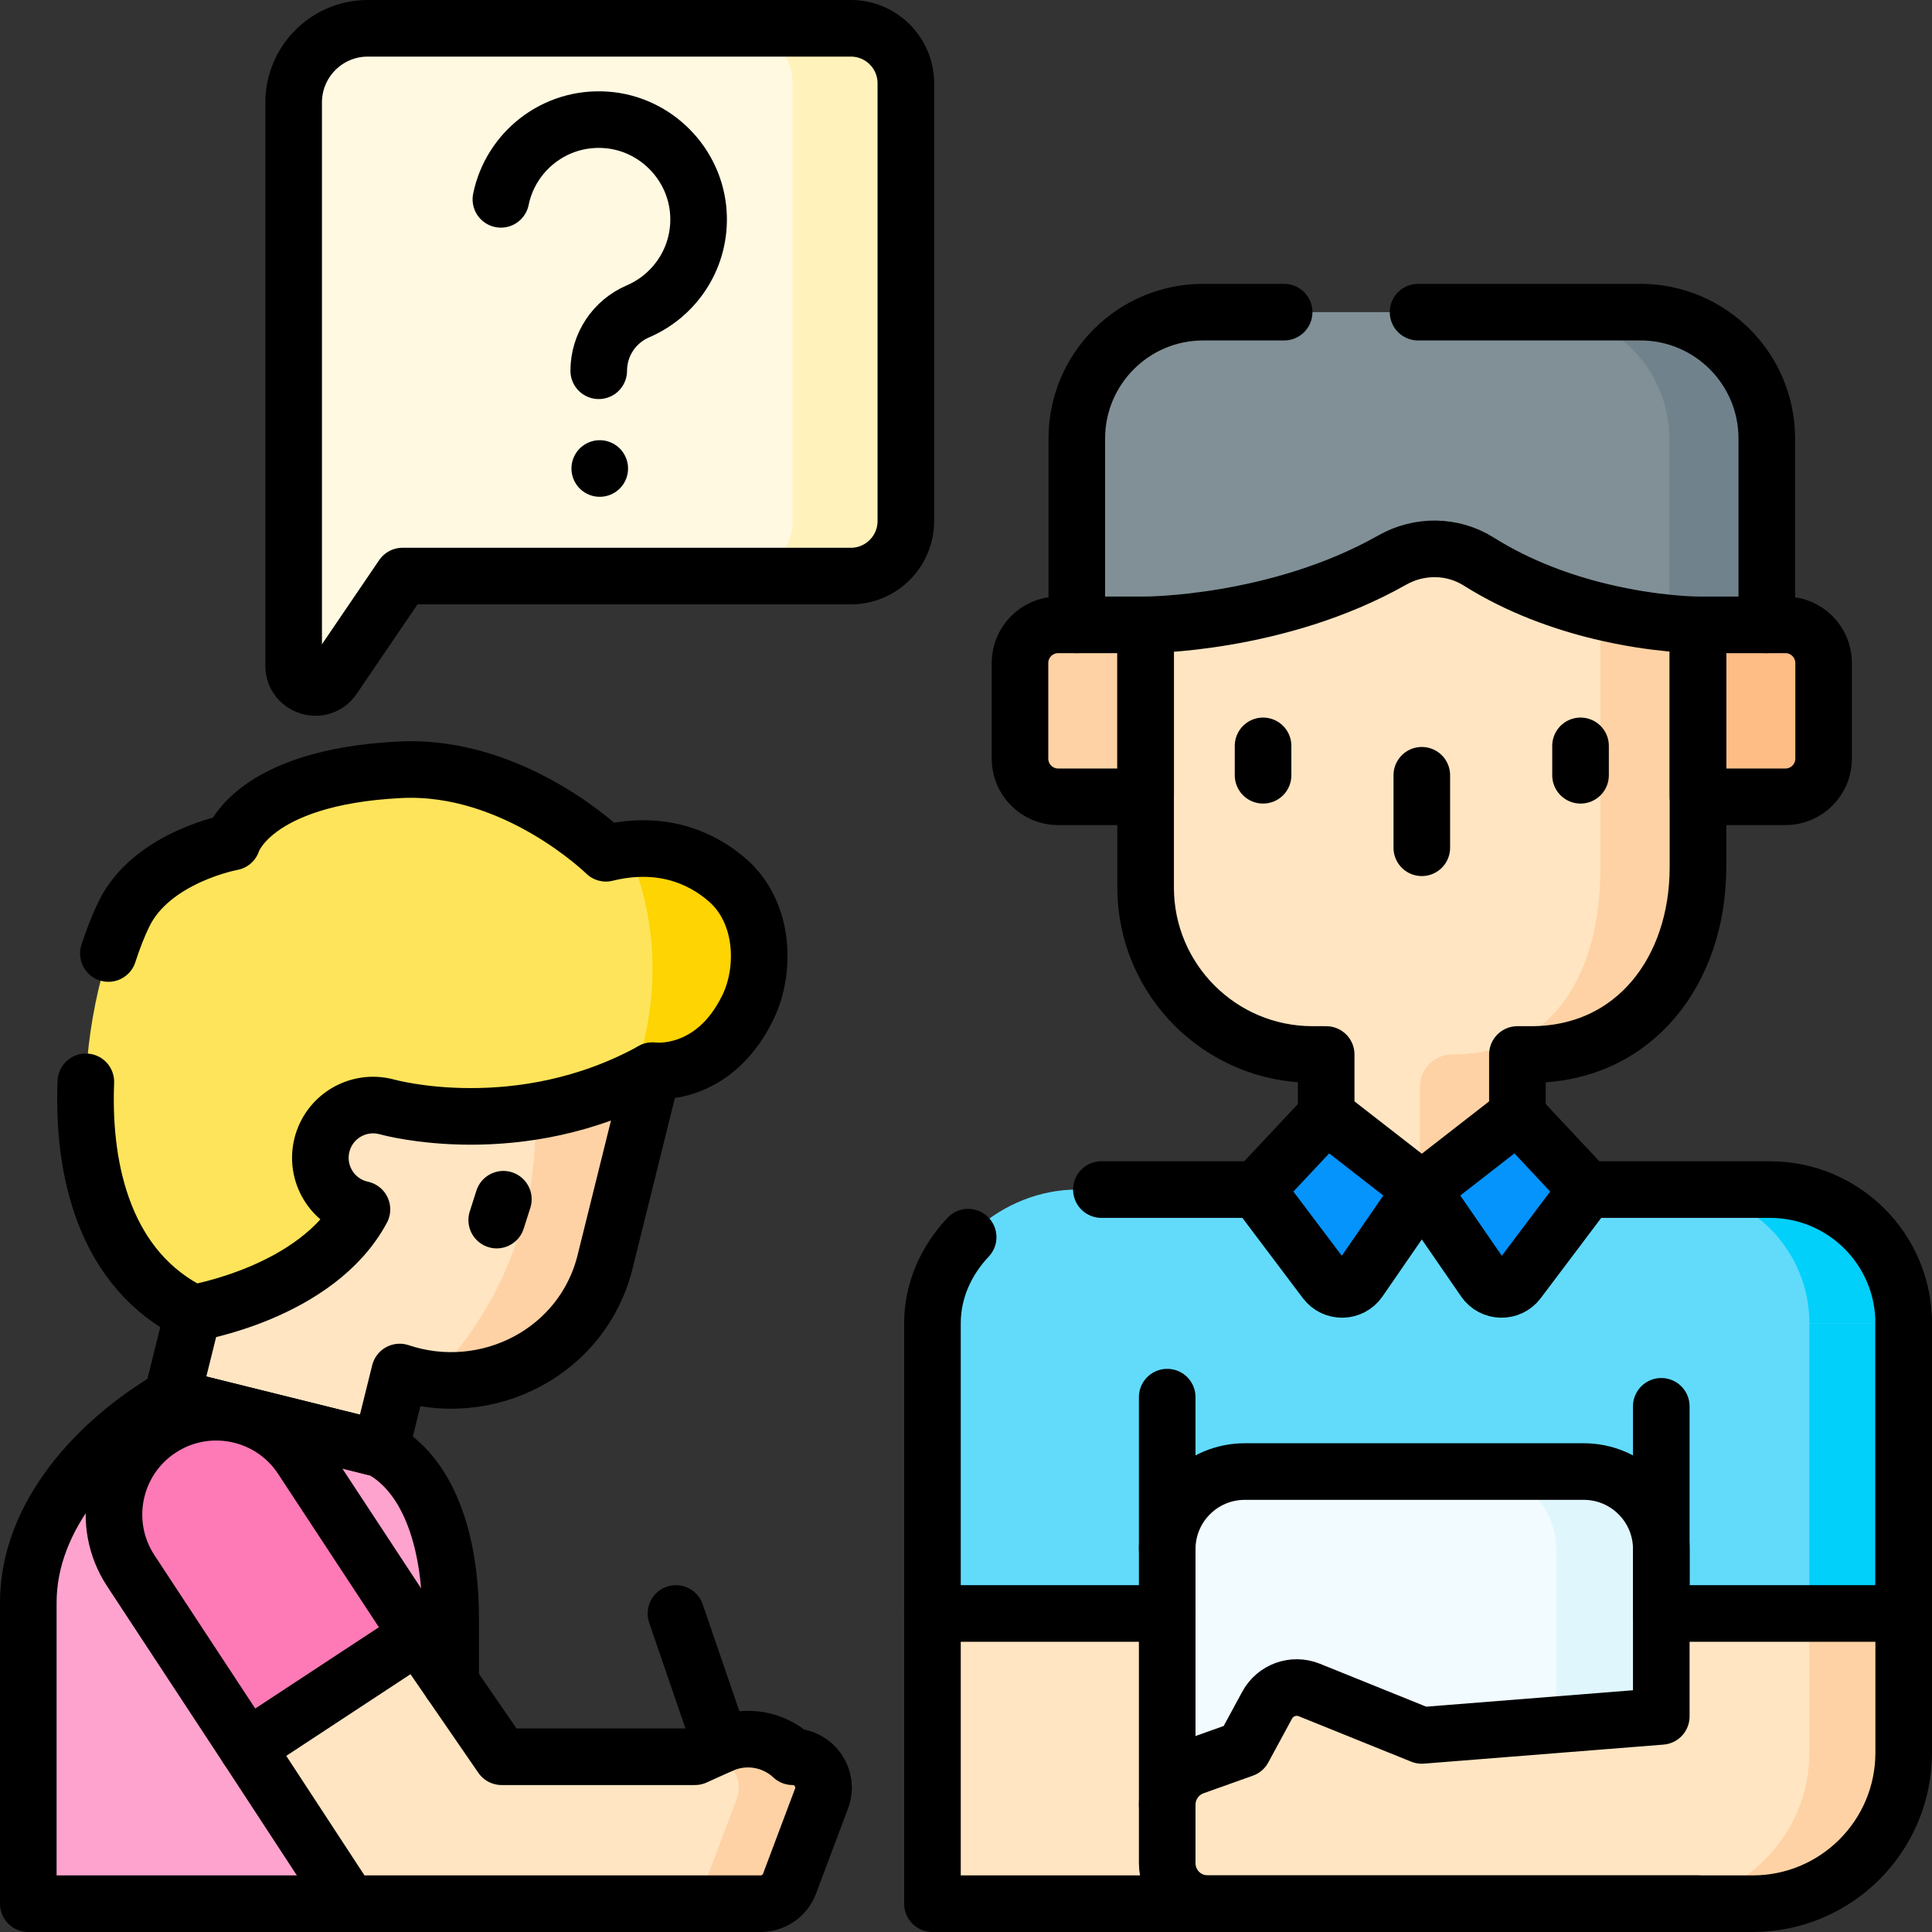
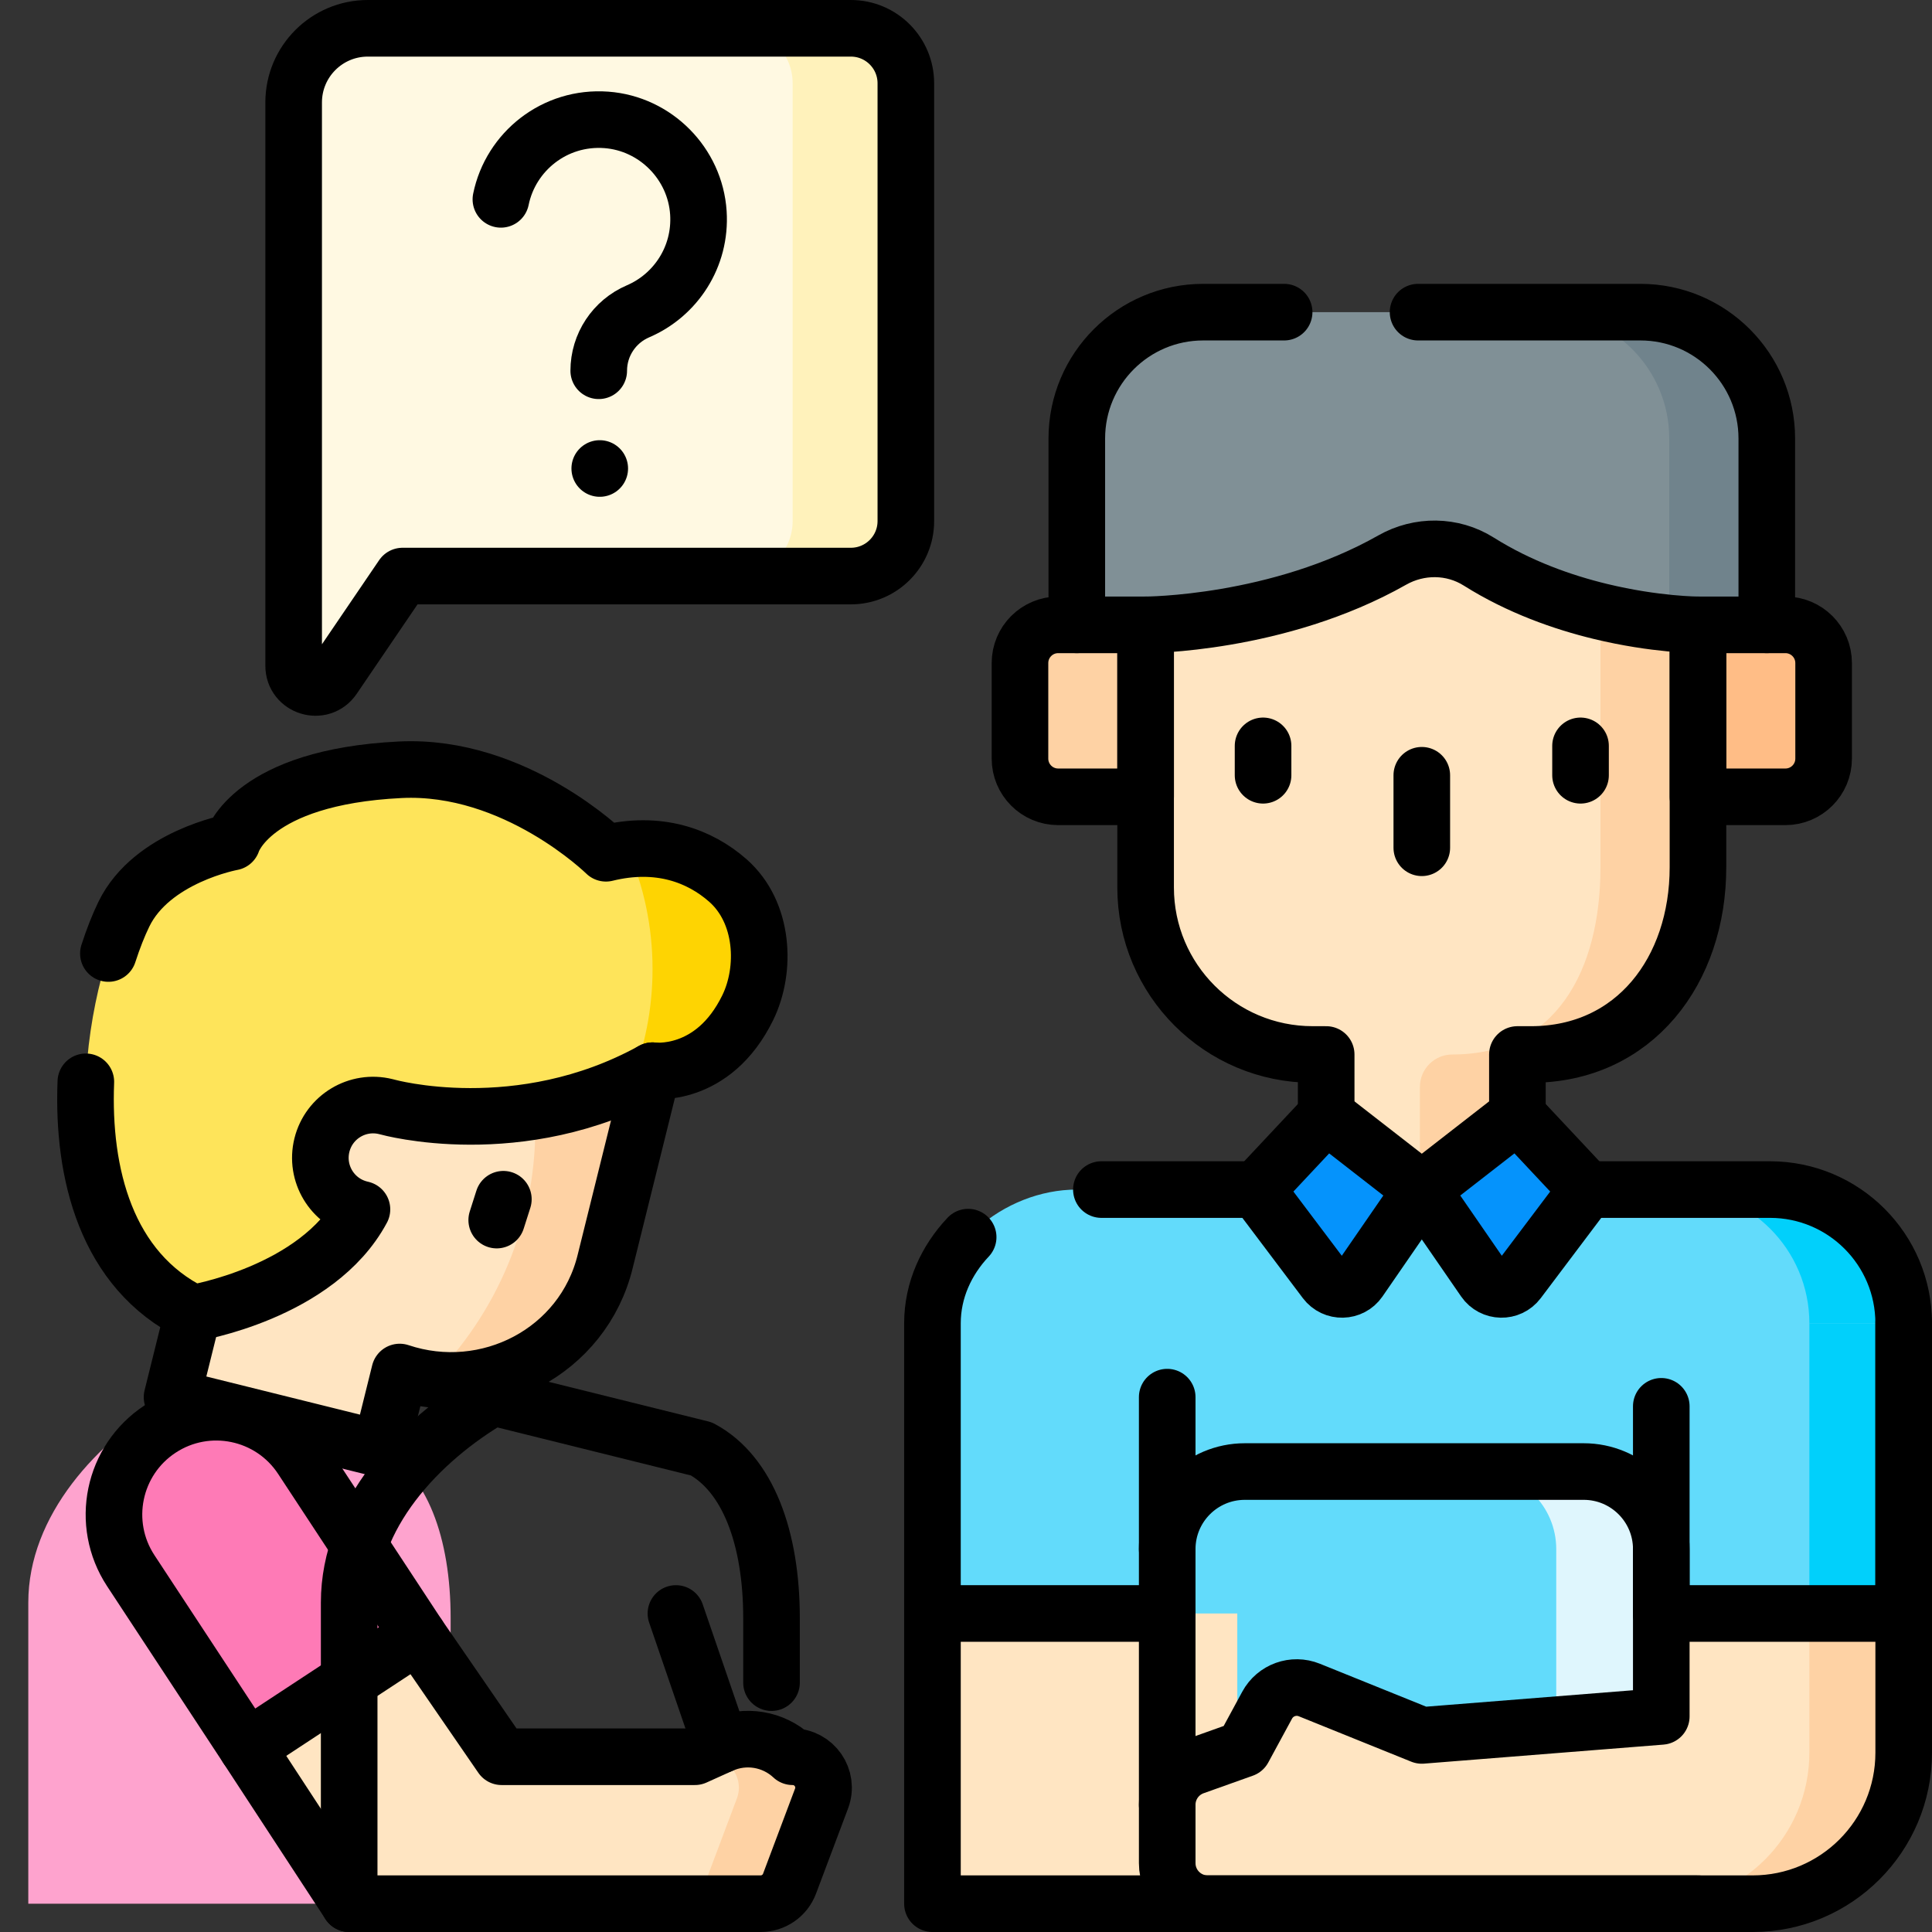
<svg xmlns="http://www.w3.org/2000/svg" version="1.1" id="Capa_1" x="0px" y="0px" viewBox="0 0 512 512" style="enable-background:new 0 0 512 512;" xml:space="preserve">
  <rect x="0" y="0" width="512" height="512" fill="#333333" stroke="none" />
  <g>
    <g>
      <path style="fill:#809096;" d="M468.219,165.591H285.365v-49.372c0-18.499,14.997-33.496,33.496-33.496h115.862&#10;&#09;&#09;&#09;c18.499,0,33.496,14.997,33.496,33.496V165.591z" />
      <path style="fill:#70838C;" d="M468.218,116.218v49.37h-25.85v-49.37c0-18.5-14.99-33.49-33.49-33.49h25.85&#10;&#09;&#09;&#09;C453.218,82.728,468.218,97.718,468.218,116.218z" />
      <path style="fill:#62DBFB;" d="M247.11,350.68v153.818h202.875l54.51-81.36v-72.46c0-19.567-15.863-35.43-35.43-35.43&#10;&#09;&#09;&#09;c0,0-183.606,0.001-183.701,0.001C265.975,315.249,247.11,330.85,247.11,350.68z" />
      <rect x="247.11" y="427.59" style="fill:#FFE5C2;" width="80.784" height="76.908" />
      <path style="fill:#01D0FB;" d="M504.5,350.68v72.46l-54.51,81.36h-25l54.51-81.36v-72.46c0-19.57-15.87-35.43-35.43-35.43&#10;&#09;&#09;&#09;c15.15,0,25,0,25,0C488.63,315.25,504.5,331.11,504.5,350.68z" />
      <path style="fill:#FFE5C2;" d="M449.98,165.59v64.22c0,27.41-16.84,49.64-44.26,49.64h-3.59v35.8h-50.68v-35.8h-3.59&#10;&#09;&#09;&#09;c-24.444,0-44.26-19.816-44.26-44.26v-69.6c0,0,35.071,0,65.349-17.163c7.154-4.055,15.965-3.992,22.924,0.39&#10;&#09;&#09;&#09;c10.77,6.781,22.322,10.817,32.266,13.224C438.81,165.59,449.98,165.59,449.98,165.59z" />
      <path style="fill:#FED2A4;" d="M449.98,165.59v64.22c0,27.41-16.84,49.64-44.26,49.64h-3.59v35.8h-25.84v-27.21&#10;&#09;&#09;&#09;c0-4.74,3.84-8.59,8.59-8.59c13.71,0,23.52-5.56,29.91-14.54c6.39-8.98,9.35-21.39,9.35-35.1v-67.77&#10;&#09;&#09;&#09;C438.81,165.59,449.98,165.59,449.98,165.59z" />
      <path style="fill:#FFBD86;" d="M449.98,211.165h23.171c5.593,0,10.127-4.534,10.127-10.127v-25.319&#10;&#09;&#09;&#09;c0-5.593-4.534-10.127-10.127-10.127H449.98V211.165z" />
-       <path style="fill:#F2FBFF;" d="M309.323,504.496h130.938v-93.953c0-11.359-9.209-20.568-20.568-20.568h-89.802&#10;&#09;&#09;&#09;c-11.359,0-20.568,9.209-20.568,20.568V504.496z" />
      <path style="fill:#DFF6FD;" d="M440.261,410.538v93.96h-27.84v-93.96c0-11.35-9.21-20.56-20.57-20.56h27.84&#10;&#09;&#09;&#09;C431.051,389.978,440.261,399.188,440.261,410.538z" />
      <path style="fill:#FED2A4;" d="M303.603,211.165h-23.171c-5.593,0-10.127-4.534-10.127-10.127v-25.319&#10;&#09;&#09;&#09;c0-5.593,4.534-10.127,10.127-10.127h23.171V211.165z" />
      <path style="fill:#FFE5C2;" d="M309.323,478.276v15.474c0,5.94,4.81,10.75,10.741,10.75h144.409&#10;&#09;&#09;&#09;c22.11,0,40.027-17.927,40.027-40.037V350.68l-64.242,59.863v44.319l-63.466,5.042l-29.808-12.035&#10;&#09;&#09;&#09;c-4.202-1.7-9.012,0.029-11.175,4.018l-6.298,11.62l-13.059,4.656C312.182,469.689,309.323,473.736,309.323,478.276z" />
      <path style="fill:#FED2A4;" d="M504.5,350.68v113.78c0,22.11-17.92,40.04-40.03,40.04h-25c22.11,0,40.03-17.93,40.03-40.04v-90.48&#10;&#09;&#09;&#09;L504.5,350.68z" />
      <rect x="440.258" y="350.68" style="fill:#62DBFB;" width="64.242" height="76.905" />
      <rect x="479.5" y="350.68" style="fill:#01D0FB;" width="25" height="76.91" />
      <path style="fill:#0593FC;" d="M376.792,315.25l-16.596,24.073c-2.134,3.095-6.673,3.191-8.935,0.188l-18.282-24.263&#10;&#09;&#09;&#09;l18.473-19.704L376.792,315.25z" />
      <path style="fill:#0593FC;" d="M376.792,315.25l16.596,24.073c2.134,3.095,6.673,3.191,8.935,0.188l18.282-24.263l-18.473-19.704&#10;&#09;&#09;&#09;L376.792,315.25z" />
      <path style="fill:#FFE5C2;" d="M45.038,252.003l-12.531,50.488c-4.48,18.049,3.566,36.268,18.615,45.503l-5.526,22.264&#10;&#09;&#09;&#09;l55.267,13.718l5.057-20.376c23.177,7.756,48.646-5.356,54.475-29.366l12.531-50.488L45.038,252.003z" />
      <path style="fill:#FED2A4;" d="M172.93,283.75l-12.53,50.48c-5.13,21.13-25.47,33.83-46.08,31.27&#10;&#09;&#09;&#09;c17.03-17.13,27.55-40.73,27.55-66.8c0-8.07-1.01-15.91-2.91-23.38L172.93,283.75z" />
      <path style="fill:#FEE45A;" d="M51.121,347.994c0,0,32.913-5.302,44.8-27.497l-0.412-0.102&#10;&#09;&#09;&#09;c-7.492-1.859-12.057-9.44-10.198-16.932l0,0c1.859-7.492,9.44-12.057,16.932-10.198l0.412,0.102c0,0,35.009,9.84,70.272-9.622&#10;&#09;&#09;&#09;c0,0,16.001,2.212,25.242-16.716c4.915-10.066,4.341-25.241-5.288-33.703c-7.461-6.557-18.329-10.643-32.301-7.204&#10;&#09;&#09;&#09;c0,0-24.018-23.622-54.51-22.127c-39.456,1.934-44.538,19.172-44.538,19.172s-21.272,3.85-28.69,19.072&#10;&#09;&#09;&#09;C21.454,265.606,11.308,328.396,51.121,347.994z" />
      <path style="fill:#FED402;" d="M198.17,267.03c-9.24,18.93-25.24,16.72-25.24,16.72c-1.93,1.07-3.86,2.04-5.79,2.94&#10;&#09;&#09;&#09;c3.74-9.23,5.79-19.31,5.79-29.88c0-11.27-2.34-22-6.56-31.72c11.21-1.19,20.12,2.62,26.51,8.24&#10;&#09;&#09;&#09;C202.51,241.79,203.08,256.96,198.17,267.03z" />
      <path style="fill:#FEA3CE;" d="M119.426,504.5H7.5v-79.814c0-23.029,18.19-42.846,38.095-54.428l0,0l55.267,13.718&#10;&#09;&#09;&#09;c12.258,6.581,18.563,23.448,18.563,44.873V504.5z" />
      <path style="fill:#FFE5C2;" d="M110.801,433.383l22.139,32.172h51.214l6.927-3.128c6.378-2.88,13.861-1.647,18.977,3.128l0,0h0&#10;&#09;&#09;&#09;c5.72,0,9.677,5.715,7.664,11.069l-8.485,22.567c-1.2,3.192-4.253,5.306-7.664,5.306H92.534l-27.043-41.333l26.904-26.524&#10;&#09;&#09;&#09;L110.801,433.383z" />
      <path style="fill:#FED2A4;" d="M218.25,473.73c0,0.95-0.17,1.93-0.53,2.89l-8.48,22.57c-1.2,3.19-4.26,5.31-7.67,5.31h-22.44&#10;&#09;&#09;&#09;c3.41,0,6.46-2.12,7.66-5.31l8.49-22.57c0.36-0.96,0.53-1.93,0.53-2.88c0-4.34-3.51-8.18-8.2-8.18c-0.39-0.36-0.79-0.7-1.2-1.02&#10;&#09;&#09;&#09;l4.67-2.11c6.38-2.88,13.86-1.65,18.98,3.13C214.75,465.56,218.25,469.4,218.25,473.73z" />
      <path style="fill:#FE7AB6;" d="M42.424,378.713L42.424,378.713c-12.512,8.224-15.988,25.034-7.764,37.546l30.831,46.906&#10;&#09;&#09;&#09;l45.31-29.782L79.97,386.477C71.746,373.965,54.936,370.489,42.424,378.713z" />
      <g>
        <g>
          <path style="fill:#FFF9E2;" d="M77.821,176.427V27.155C77.821,16.3,86.62,7.5,97.475,7.5l128.006,0&#10;&#09;&#09;&#09;&#09;&#09;c8.051,0,14.578,6.527,14.578,14.578v116.008c0,8.051-6.527,14.578-14.578,14.578H106.679l-18.356,26.996&#10;&#09;&#09;&#09;&#09;&#09;C85.14,184.34,77.821,182.087,77.821,176.427z" />
        </g>
      </g>
      <g>
        <path style="fill:#FFF2BB;" d="M240.06,22.08v116.01c0,8.05-6.53,14.57-14.58,14.57h-30c8.05,0,14.58-6.52,14.58-14.57V22.08&#10;&#09;&#09;&#09;&#09;c0-8.05-6.53-14.58-14.58-14.58h30C233.53,7.5,240.06,14.03,240.06,22.08z" />
      </g>
    </g>
    <g>
      <path style="fill:none;stroke:#000000;stroke-width:15;stroke-linecap:round;stroke-linejoin:round;stroke-miterlimit:10;" d="&#10;&#09;&#09;&#09;M375.803,82.723h58.92c18.499,0,33.496,14.997,33.496,33.496v49.372" />
      <path style="fill:none;stroke:#000000;stroke-width:15;stroke-linecap:round;stroke-linejoin:round;stroke-miterlimit:10;" d="&#10;&#09;&#09;&#09;M285.365,165.591v-49.372c0-18.499,14.997-33.496,33.496-33.496h21.446" />
      <path style="fill:none;stroke:#000000;stroke-width:15;stroke-linecap:round;stroke-linejoin:round;stroke-miterlimit:10;" d="&#10;&#09;&#09;&#09;M256.572,327.857c-5.781,6.129-9.462,14.063-9.462,22.823v153.818h202.875" />
      <path style="fill:none;stroke:#000000;stroke-width:15;stroke-linecap:round;stroke-linejoin:round;stroke-miterlimit:10;" d="&#10;&#09;&#09;&#09;M332.979,315.248c-17.978,0-32.986,0-41.1,0" />
      <path style="fill:none;stroke:#000000;stroke-width:15;stroke-linecap:round;stroke-linejoin:round;stroke-miterlimit:10;" d="&#10;&#09;&#09;&#09;M504.496,423.138v-72.46c0-19.567-15.863-35.43-35.43-35.43c0,0-12.55,0.001-48.461,0.001" />
      <path style="fill:none;stroke:#000000;stroke-width:15;stroke-linecap:round;stroke-linejoin:round;stroke-miterlimit:10;" d="&#10;&#09;&#09;&#09;M351.452,295.545l-0.002-16.095h-3.59c-24.444,0-44.26-19.816-44.26-44.26v-69.6c0,0,35.071,0,65.349-17.163&#10;&#09;&#09;&#09;c7.154-4.055,15.965-3.992,22.924,0.39c10.77,6.781,22.322,10.817,32.266,13.224c14.67,3.55,25.84,3.55,25.84,3.55v64.22&#10;&#09;&#09;&#09;c0,27.41-16.84,49.64-44.26,49.64h-3.59v16.095" />
      <path style="fill:none;stroke:#000000;stroke-width:15;stroke-linecap:round;stroke-linejoin:round;stroke-miterlimit:10;" d="&#10;&#09;&#09;&#09;M449.98,211.165h23.171c5.593,0,10.127-4.534,10.127-10.127v-25.319c0-5.593-4.534-10.127-10.127-10.127H449.98V211.165z" />
      <path style="fill:none;stroke:#000000;stroke-width:15;stroke-linecap:round;stroke-linejoin:round;stroke-miterlimit:10;" d="&#10;&#09;&#09;&#09;M440.261,427.585v-17.042c0-11.359-9.209-20.568-20.568-20.568h-89.802c-11.359,0-20.568,9.209-20.568,20.568v67.733" />
      <path style="fill:none;stroke:#000000;stroke-width:15;stroke-linecap:round;stroke-linejoin:round;stroke-miterlimit:10;" d="&#10;&#09;&#09;&#09;M303.603,211.165h-23.171c-5.593,0-10.127-4.534-10.127-10.127v-25.319c0-5.593,4.534-10.127,10.127-10.127h23.171V211.165z" />
      <path style="fill:none;stroke:#000000;stroke-width:15;stroke-linecap:round;stroke-linejoin:round;stroke-miterlimit:10;" d="&#10;&#09;&#09;&#09;M440.258,427.585v27.277l-63.466,5.042l-29.808-12.035c-4.202-1.7-9.012,0.029-11.175,4.018l-6.298,11.62l-13.059,4.656&#10;&#09;&#09;&#09;c-4.269,1.526-7.128,5.573-7.128,10.113v15.474c0,5.94,4.81,10.75,10.741,10.75h144.409c22.11,0,40.027-17.927,40.027-40.037&#10;&#09;&#09;&#09;v-36.878" />
      <polyline style="fill:none;stroke:#000000;stroke-width:15;stroke-linecap:round;stroke-linejoin:round;stroke-miterlimit:10;" points="&#10;&#09;&#09;&#09;440.258,372.69 440.258,427.585 504.5,427.585 504.5,350.68 &#09;&#09;" />
      <path style="fill:none;stroke:#000000;stroke-width:15;stroke-linecap:round;stroke-linejoin:round;stroke-miterlimit:10;" d="&#10;&#09;&#09;&#09;M51.121,347.994l-5.526,22.264l55.267,13.718l5.057-20.376c23.177,7.756,48.646-5.356,54.475-29.366l12.531-50.488" />
      <path style="fill:none;stroke:#000000;stroke-width:15;stroke-linecap:round;stroke-linejoin:round;stroke-miterlimit:10;" d="&#10;&#09;&#09;&#09;M22.749,286.694c-0.958,24.228,5.366,49.975,28.372,61.301c0,0,32.913-5.302,44.8-27.497l-0.412-0.102&#10;&#09;&#09;&#09;c-7.492-1.859-12.057-9.44-10.198-16.932l0,0c1.859-7.492,9.44-12.057,16.932-10.198l0.412,0.102c0,0,35.009,9.84,70.272-9.622&#10;&#09;&#09;&#09;c0,0,16.001,2.212,25.242-16.716c4.915-10.066,4.341-25.241-5.288-33.703c-7.461-6.557-18.329-10.643-32.301-7.204&#10;&#09;&#09;&#09;c0,0-24.018-23.622-54.51-22.127c-39.456,1.934-44.538,19.172-44.538,19.172s-21.272,3.85-28.69,19.072&#10;&#09;&#09;&#09;c-1.423,2.921-2.827,6.458-4.117,10.449" />
-       <path style="fill:none;stroke:#000000;stroke-width:15;stroke-linecap:round;stroke-linejoin:round;stroke-miterlimit:10;" d="&#10;&#09;&#09;&#09;M92.534,504.5H7.5v-79.814c0-23.029,18.19-42.846,38.095-54.428l0,0l55.267,13.718c12.258,6.581,18.563,23.448,18.563,44.873&#10;&#09;&#09;&#09;v17.067" />
+       <path style="fill:none;stroke:#000000;stroke-width:15;stroke-linecap:round;stroke-linejoin:round;stroke-miterlimit:10;" d="&#10;&#09;&#09;&#09;M92.534,504.5v-79.814c0-23.029,18.19-42.846,38.095-54.428l0,0l55.267,13.718c12.258,6.581,18.563,23.448,18.563,44.873&#10;&#09;&#09;&#09;v17.067" />
      <path style="fill:none;stroke:#000000;stroke-width:15;stroke-linecap:round;stroke-linejoin:round;stroke-miterlimit:10;" d="&#10;&#09;&#09;&#09;M110.801,433.383l22.139,32.172h51.214l6.927-3.128c6.378-2.88,13.861-1.647,18.977,3.128l0,0h0c5.72,0,9.677,5.715,7.664,11.069&#10;&#09;&#09;&#09;l-8.485,22.567c-1.2,3.192-4.253,5.306-7.664,5.306H92.534l-27.043-41.333" />
      <path style="fill:none;stroke:#000000;stroke-width:15;stroke-linecap:round;stroke-linejoin:round;stroke-miterlimit:10;" d="&#10;&#09;&#09;&#09;M42.424,378.713L42.424,378.713c-12.512,8.224-15.988,25.034-7.764,37.546l30.831,46.906l45.31-29.782L79.97,386.477&#10;&#09;&#09;&#09;C71.746,373.965,54.936,370.489,42.424,378.713z" />
      <g>
        <path style="fill:none;stroke:#000000;stroke-width:15;stroke-linecap:round;stroke-linejoin:round;stroke-miterlimit:10;" d="&#10;&#09;&#09;&#09;&#09;M77.821,176.427V27.155C77.821,16.3,86.62,7.5,97.475,7.5l128.006,0c8.051,0,14.578,6.527,14.578,14.578v116.008&#10;&#09;&#09;&#09;&#09;c0,8.051-6.527,14.578-14.578,14.578H106.679l-18.356,26.996C85.14,184.34,77.821,182.087,77.821,176.427z" />
      </g>
      <path style="fill:none;stroke:#000000;stroke-width:15;stroke-linecap:round;stroke-linejoin:round;stroke-miterlimit:10;" d="&#10;&#09;&#09;&#09;M376.792,315.25l-16.596,24.073c-2.134,3.095-6.673,3.191-8.935,0.188l-18.282-24.263l18.473-19.704L376.792,315.25z" />
      <path style="fill:none;stroke:#000000;stroke-width:15;stroke-linecap:round;stroke-linejoin:round;stroke-miterlimit:10;" d="&#10;&#09;&#09;&#09;M376.792,315.25l16.596,24.073c2.134,3.095,6.673,3.191,8.935,0.188l18.282-24.263l-18.473-19.704L376.792,315.25z" />
      <line style="fill:none;stroke:#000000;stroke-width:15;stroke-linecap:round;stroke-linejoin:round;stroke-miterlimit:10;" x1="376.792" y1="205.453" x2="376.792" y2="224.668" />
      <g>
        <line style="fill:none;stroke:#000000;stroke-width:15;stroke-linecap:round;stroke-linejoin:round;stroke-miterlimit:10;" x1="334.725" y1="197.663" x2="334.725" y2="205.453" />
        <line style="fill:none;stroke:#000000;stroke-width:15;stroke-linecap:round;stroke-linejoin:round;stroke-miterlimit:10;" x1="418.858" y1="197.663" x2="418.858" y2="205.453" />
      </g>
      <line style="fill:none;stroke:#000000;stroke-width:15;stroke-linecap:round;stroke-linejoin:round;stroke-miterlimit:10;" x1="179.13" y1="427.59" x2="191.081" y2="462.427" />
      <line style="fill:none;stroke:#000000;stroke-width:15;stroke-linecap:round;stroke-linejoin:round;stroke-miterlimit:10;" x1="133.396" y1="317.812" x2="131.635" y2="323.334" />
      <g>
        <path style="fill:none;stroke:#000000;stroke-width:15;stroke-linecap:round;stroke-linejoin:round;stroke-miterlimit:10;" d="&#10;&#09;&#09;&#09;&#09;M132.742,52.829c2.595-12.681,14.259-22.058,27.92-21.06c13.043,0.954,23.575,11.584,24.418,24.635&#10;&#09;&#09;&#09;&#09;c0.754,11.665-6.055,21.84-15.999,26.099c-6.309,2.702-10.41,8.889-10.41,15.752v0" />
        <line style="fill:none;stroke:#000000;stroke-width:15;stroke-linecap:round;stroke-linejoin:round;stroke-miterlimit:10;" x1="158.94" y1="124.157" x2="158.94" y2="124.157" />
      </g>
      <line style="fill:none;stroke:#000000;stroke-width:15;stroke-linecap:round;stroke-linejoin:round;stroke-miterlimit:10;" x1="309.323" y1="410.543" x2="309.323" y2="370.258" />
      <line style="fill:none;stroke:#000000;stroke-width:15;stroke-linecap:round;stroke-linejoin:round;stroke-miterlimit:10;" x1="247.11" y1="427.585" x2="309.323" y2="427.59" />
    </g>
  </g>
  <g>
</g>
  <g>
</g>
  <g>
</g>
  <g>
</g>
  <g>
</g>
  <g>
</g>
  <g>
</g>
  <g>
</g>
  <g>
</g>
  <g>
</g>
  <g>
</g>
  <g>
</g>
  <g>
</g>
  <g>
</g>
  <g>
</g>
</svg>